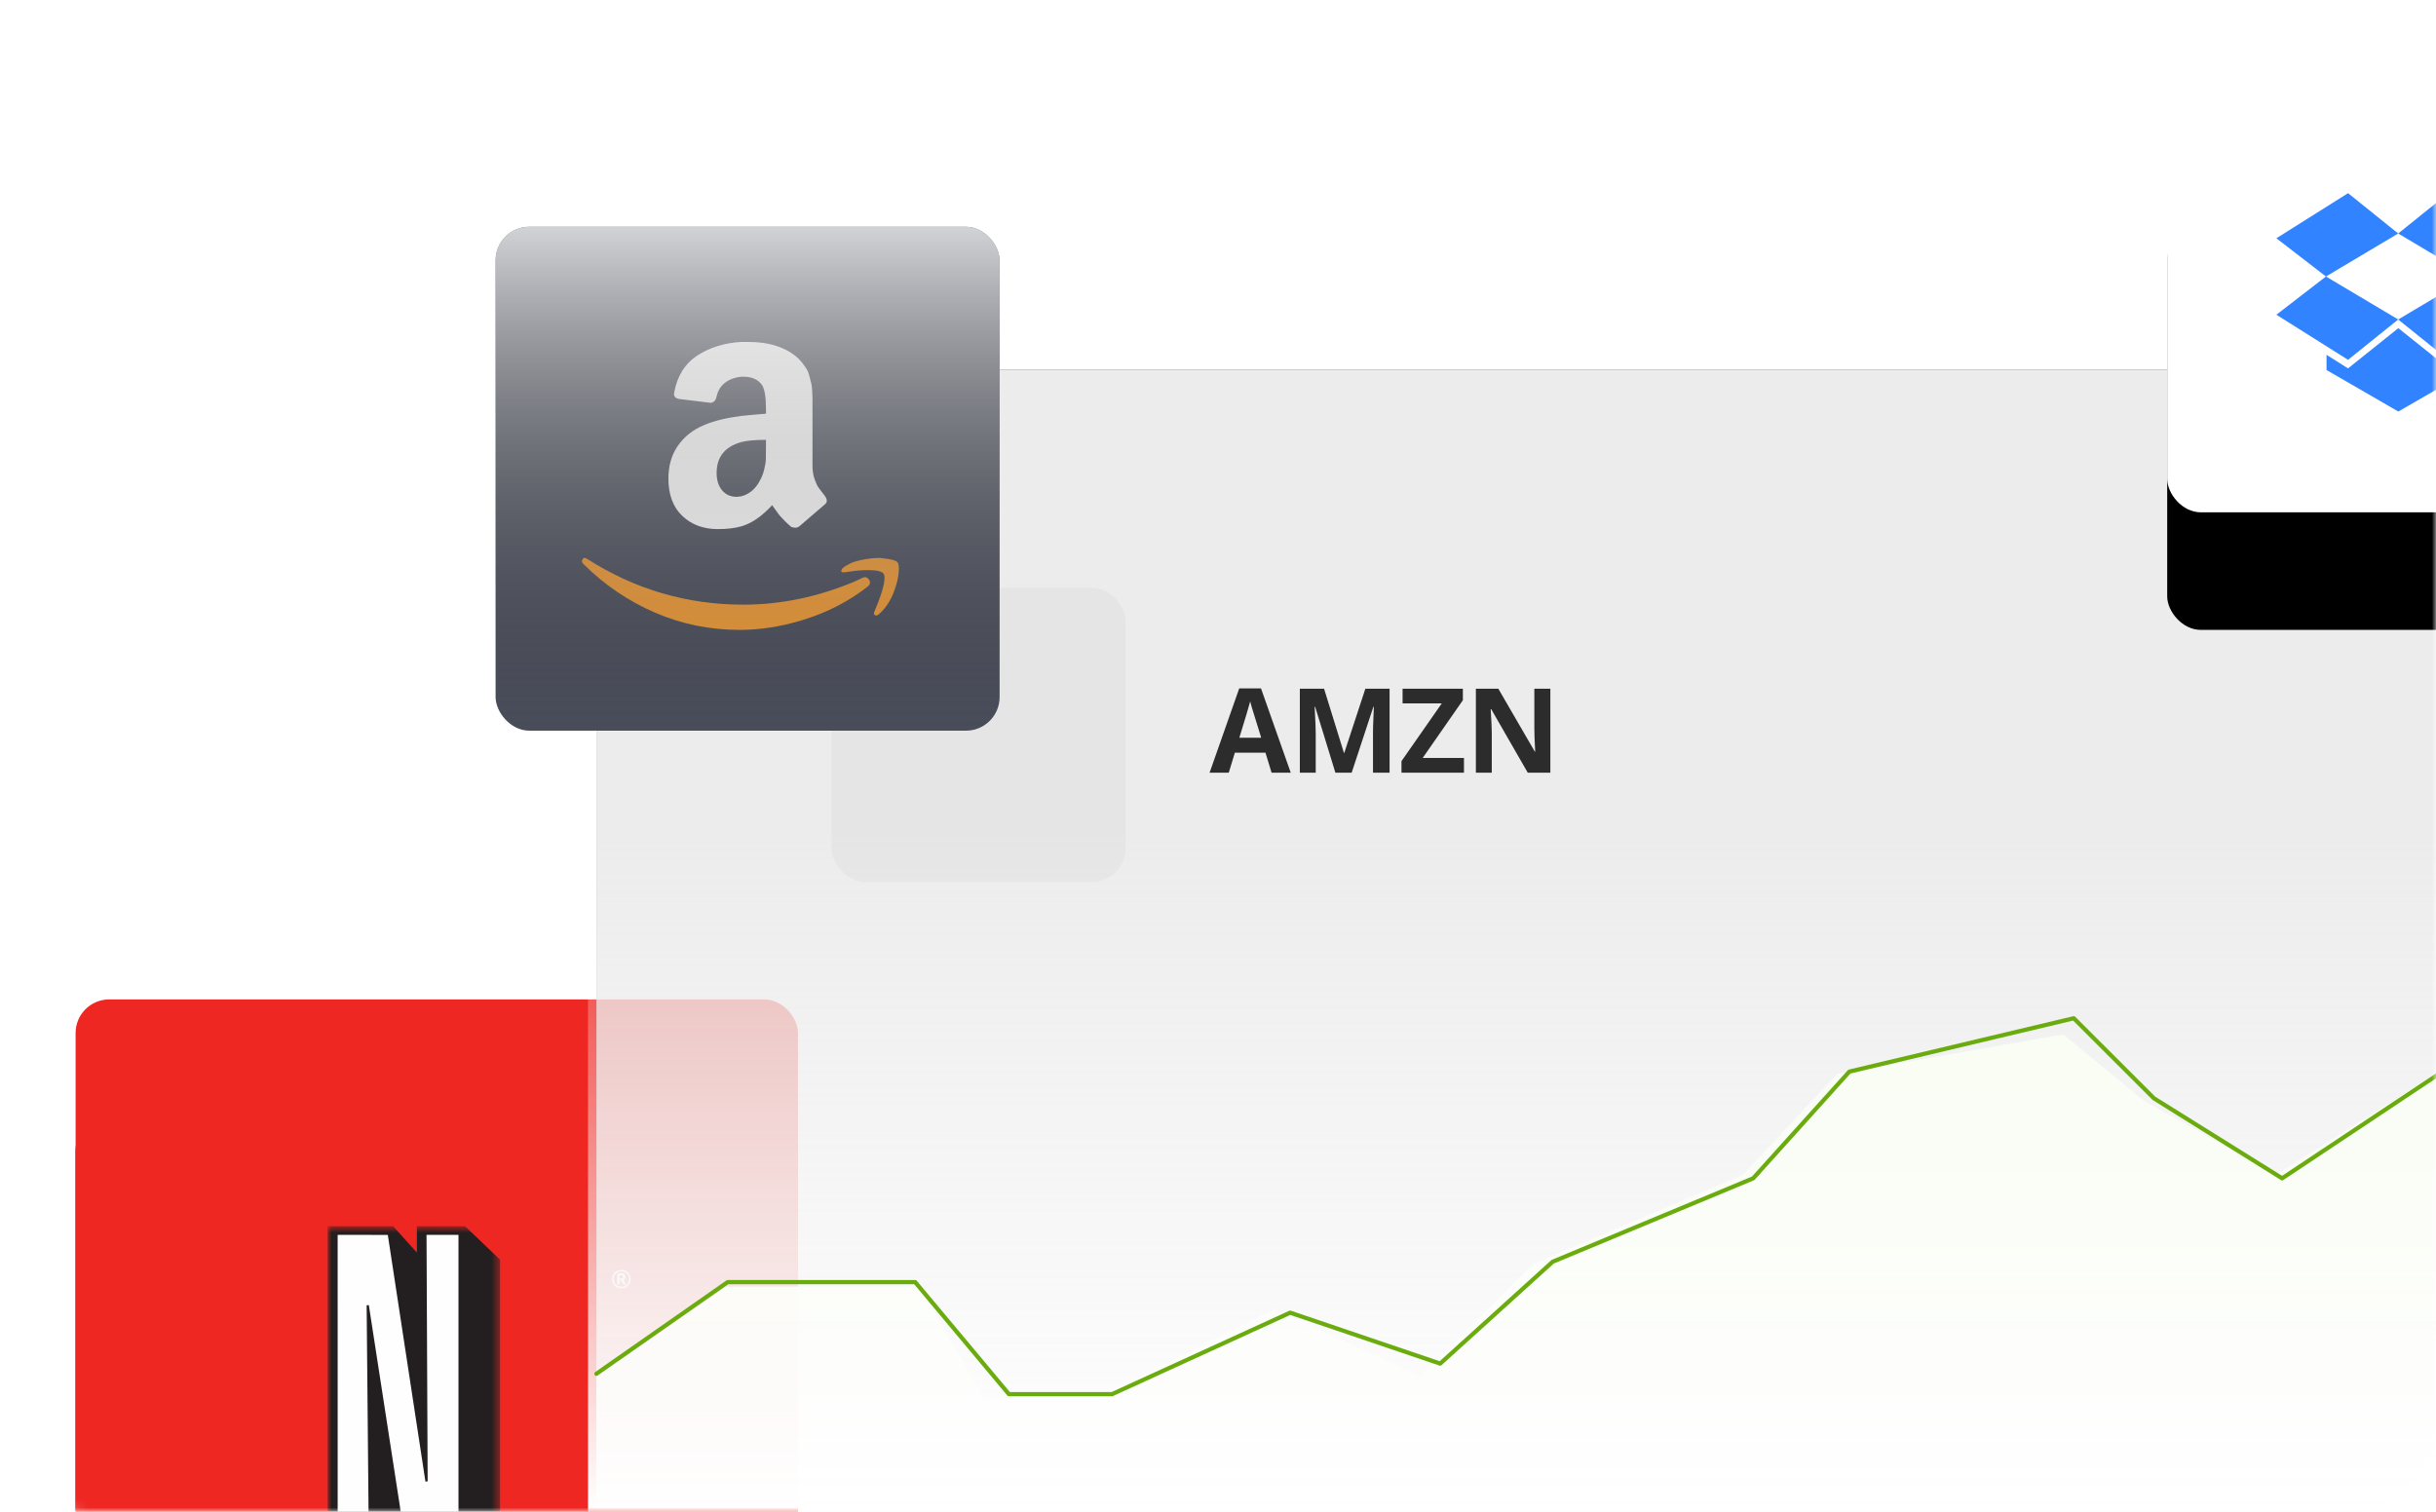
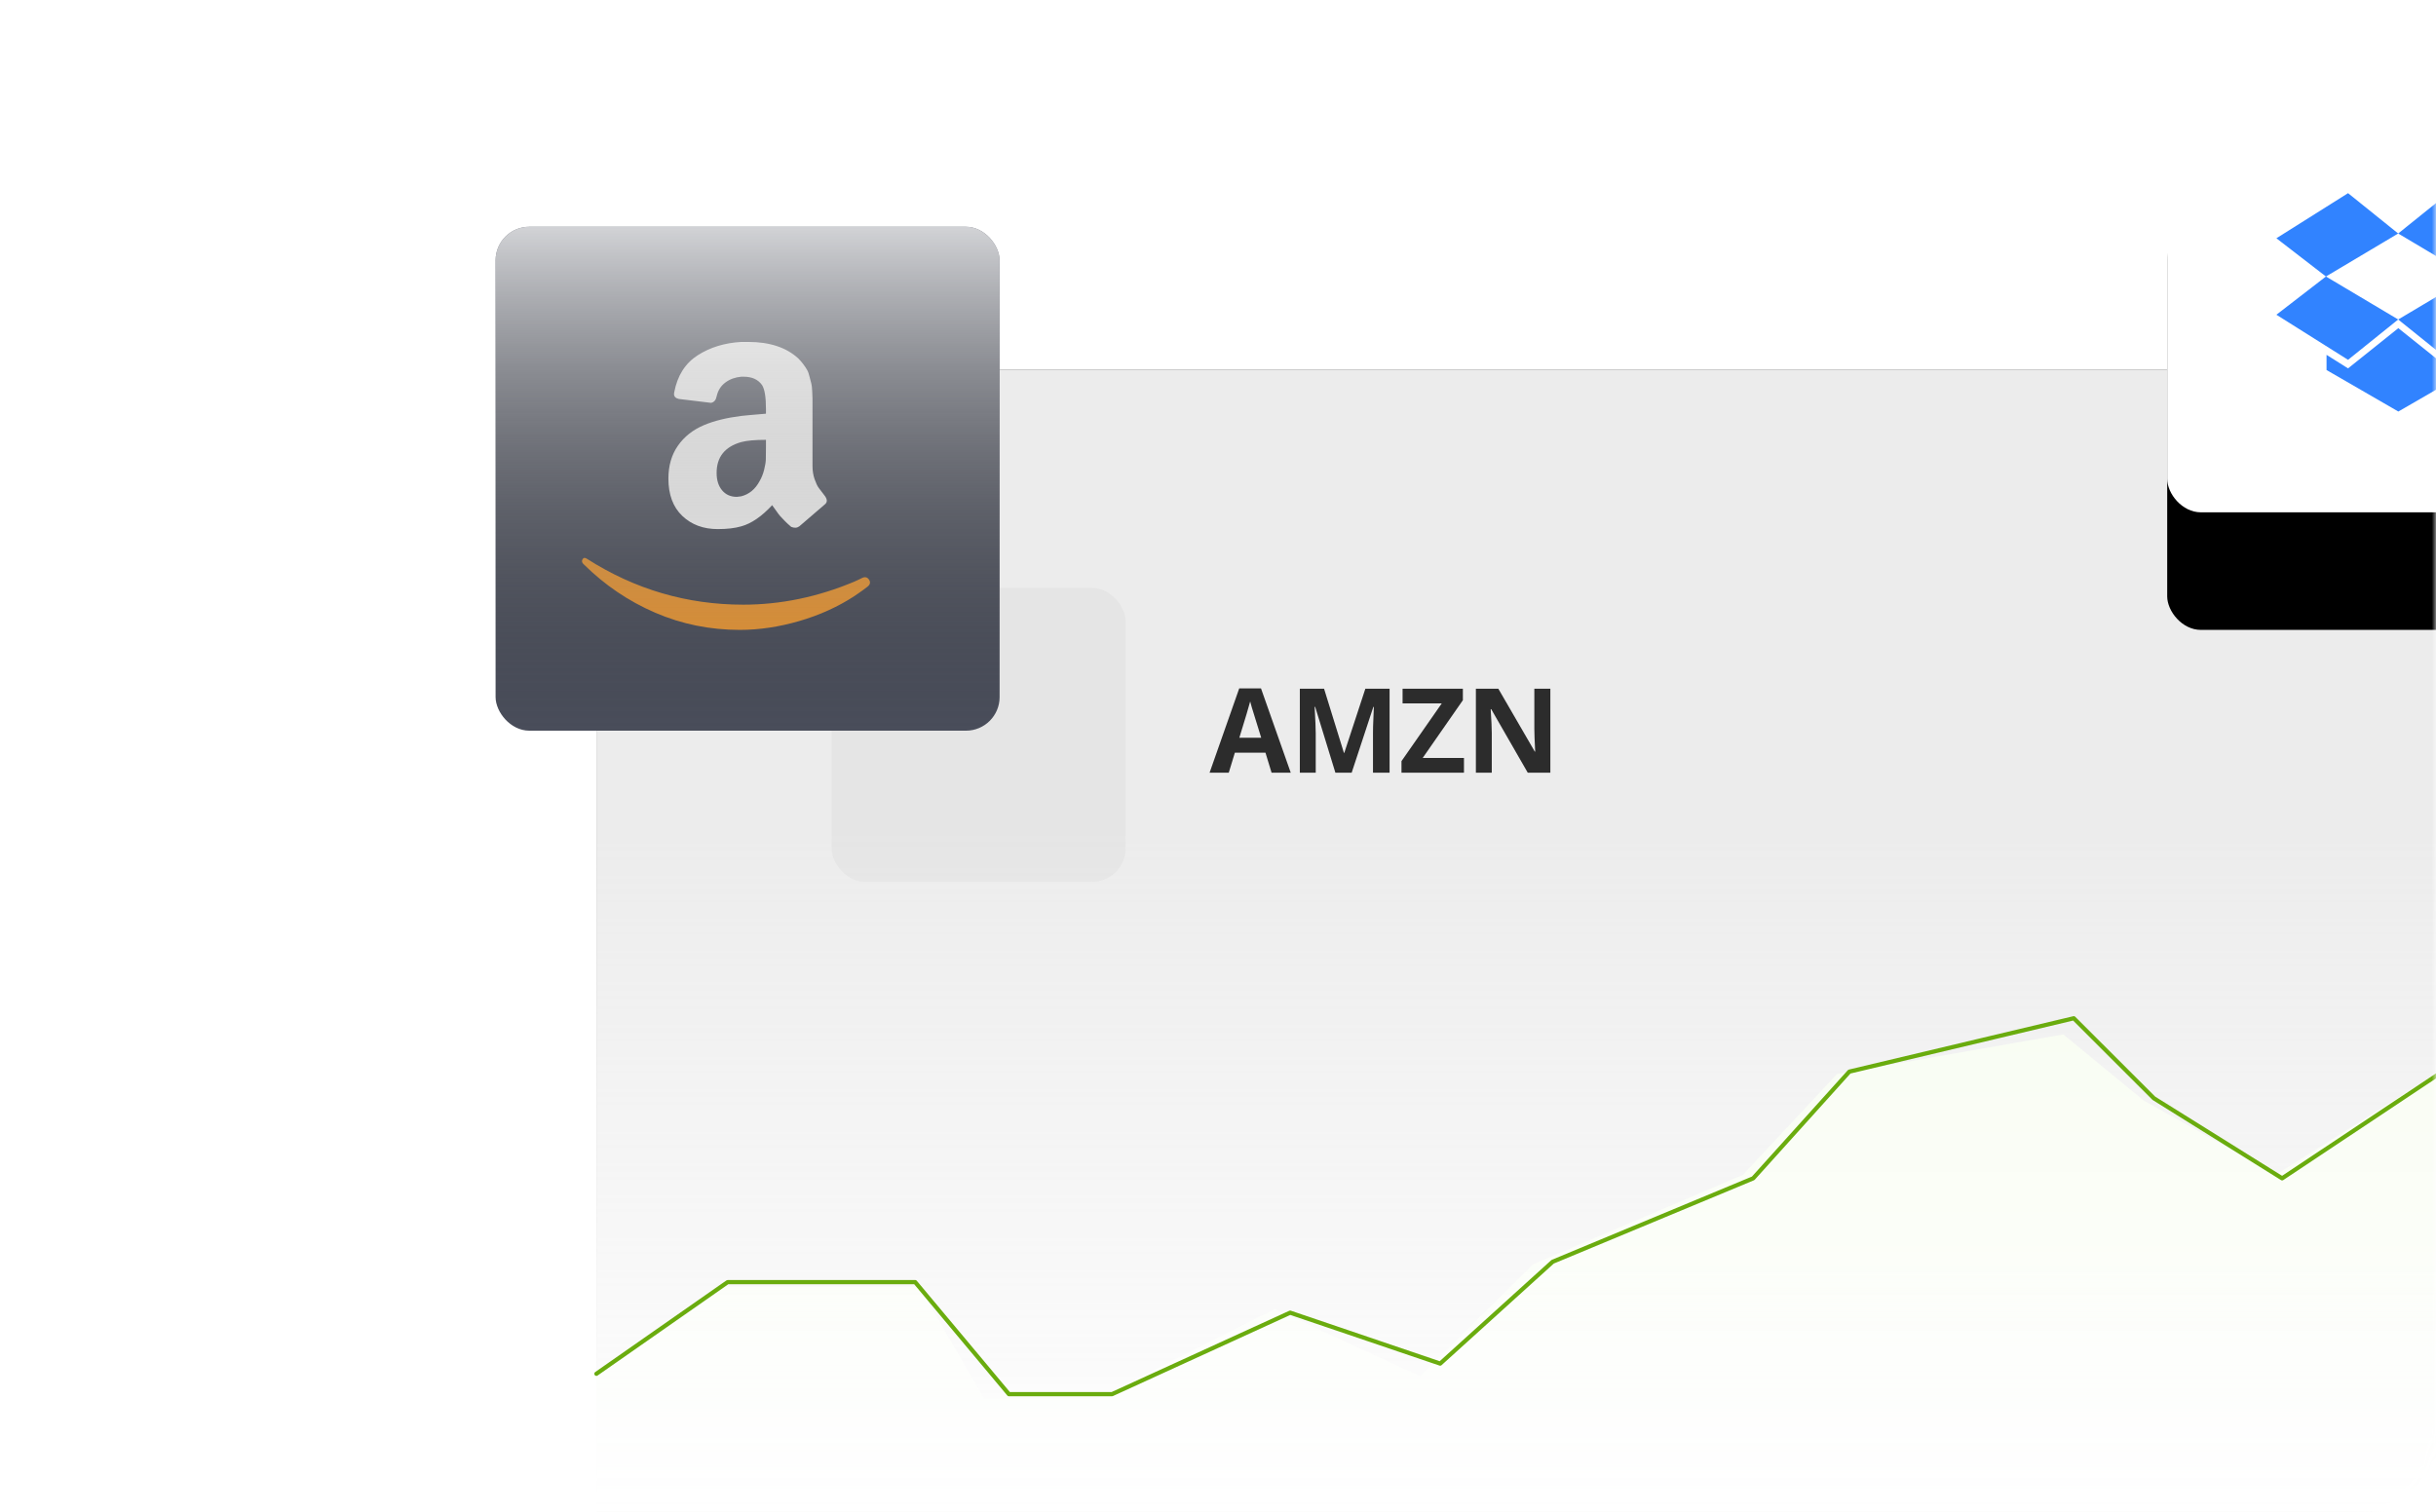
<svg xmlns="http://www.w3.org/2000/svg" xmlns:xlink="http://www.w3.org/1999/xlink" width="290" height="180" viewBox="0 0 290 180">
  <defs>
    <rect id="prefix__a" width="290" height="180" x="0" y="0" rx="10" />
-     <rect id="prefix__c" width="86" height="86" x="0" y="0" rx="4" />
    <rect id="prefix__i" width="305" height="180" x="12" y="31" rx="7" />
    <rect id="prefix__n" width="48" height="48" x="0" y="0" rx="4" />
    <linearGradient id="prefix__j" x1="50%" x2="50%" y1="0%" y2="100%">
      <stop offset="0%" stop-color="#FFF" stop-opacity=".75" />
      <stop offset="100%" stop-color="#2C2C2C" stop-opacity="0" />
    </linearGradient>
    <linearGradient id="prefix__k" x1="50%" x2="50%" y1="38.65%" y2="89.71%">
      <stop offset="0%" stop-color="#F6FCEE" />
      <stop offset="100%" stop-color="#FFF" stop-opacity="0" />
    </linearGradient>
    <linearGradient id="prefix__l" x1="50%" x2="50%" y1="0%" y2="100%">
      <stop offset="0%" stop-color="#FFF" stop-opacity="0" />
      <stop offset="100%" stop-color="#FFF" />
    </linearGradient>
    <filter id="prefix__d" width="193%" height="193%" x="-46.5%" y="-30.2%" filterUnits="objectBoundingBox">
      <feOffset dy="14" in="SourceAlpha" result="shadowOffsetOuter1" />
      <feGaussianBlur in="shadowOffsetOuter1" result="shadowBlurOuter1" stdDeviation="11" />
      <feColorMatrix in="shadowBlurOuter1" values="0 0 0 0 0.563 0 0 0 0 0.639 0 0 0 0 0.729 0 0 0 0.235 0" />
    </filter>
    <filter id="prefix__h" width="119.7%" height="133.3%" x="-9.8%" y="-16.7%" filterUnits="objectBoundingBox">
      <feMorphology in="SourceAlpha" operator="dilate" radius="2" result="shadowSpreadOuter1" />
      <feOffset in="shadowSpreadOuter1" result="shadowOffsetOuter1" />
      <feGaussianBlur in="shadowOffsetOuter1" result="shadowBlurOuter1" stdDeviation="8" />
      <feComposite in="shadowBlurOuter1" in2="SourceAlpha" operator="out" result="shadowBlurOuter1" />
      <feColorMatrix in="shadowBlurOuter1" values="0 0 0 0 0 0 0 0 0 0 0 0 0 0 0 0 0 0 0.1 0" />
    </filter>
    <filter id="prefix__m" width="266.7%" height="266.7%" x="-83.3%" y="-54.2%" filterUnits="objectBoundingBox">
      <feOffset dy="14" in="SourceAlpha" result="shadowOffsetOuter1" />
      <feGaussianBlur in="shadowOffsetOuter1" result="shadowBlurOuter1" stdDeviation="11" />
      <feColorMatrix in="shadowBlurOuter1" values="0 0 0 0 0.563 0 0 0 0 0.639 0 0 0 0 0.729 0 0 0 0.235 0" />
    </filter>
-     <path id="prefix__f" d="M0 0.722L20.529 0.722 20.529 43 0 43z" />
  </defs>
  <g fill="none" fill-rule="evenodd">
    <mask id="prefix__b" fill="#fff">
      <use xlink:href="#prefix__a" />
    </mask>
    <use fill="#FFF" xlink:href="#prefix__a" />
    <g mask="url(#prefix__b)">
      <g transform="translate(9 119)">
        <mask id="prefix__e" fill="#fff">
          <use xlink:href="#prefix__c" />
        </mask>
        <g fill-rule="nonzero">
          <use fill="#000" filter="url(#prefix__d)" xlink:href="#prefix__c" />
          <use fill="#EE2722" xlink:href="#prefix__c" />
        </g>
        <g mask="url(#prefix__e)">
          <g>
            <g transform="translate(30 26) translate(0 .278)">
              <mask id="prefix__g" fill="#fff">
                <use xlink:href="#prefix__f" />
              </mask>
              <path fill="#231F20" d="M10.63.722v3.144C9.508 2.622 7.799.722 7.799.722H0v38.73L4.496 43l4.682-.586.036-3.432c1.537 1.266 3.645 2.993 3.645 2.993l7.67-.781V4.708L16.366.73 10.63.72z" mask="url(#prefix__g)" />
            </g>
-             <path fill="#FEFEFE" d="M11.91 31.382l-.262.03L7.168 2.04l-5.97-.007L1.2 38.9s1.19-.17 3.707-.457l-.259-28.022.26-.024L9.17 38.006s1.457-.173 6.412-.664V2.037h-3.805l.133 29.345z" transform="translate(30 26)" />
          </g>
        </g>
        <g mask="url(#prefix__e)">
-           <path fill="#FFF" fill-rule="nonzero" d="M65.19 33.02c0-.133-.079-.176-.26-.176h-.175v.379l.175.004c.181 0 .26-.06.26-.185v-.022zm.273.94h-.207c-.02 0-.035-.012-.043-.028l-.283-.472c-.005-.01-.03-.021-.039-.021h-.127v.468c0 .025-.017.052-.05.052h-.188c-.023 0-.047-.027-.047-.052v-1.185c0-.069.027-.097.086-.106.066-.009.246-.015.343-.015.344 0 .552.1.552.42v.021c0 .198-.1.302-.254.353l.293.489c.002.01.008.023.008.035 0 .019-.011.04-.044.04zm-.492-1.573c-.51 0-.921.415-.921.915 0 .501.412.91.921.91.507 0 .923-.409.923-.91 0-.5-.416-.915-.923-.915zm0 2.013c-.619 0-1.113-.493-1.113-1.098 0-.603.494-1.098 1.113-1.098.613 0 1.116.495 1.116 1.098 0 .605-.503 1.098-1.116 1.098z" />
-         </g>
+           </g>
      </g>
    </g>
    <g mask="url(#prefix__b)">
      <g transform="translate(59 13)">
        <g opacity=".75">
          <use fill="#000" filter="url(#prefix__h)" xlink:href="#prefix__i" />
          <use fill="#FFF" fill-opacity=".9" xlink:href="#prefix__i" />
        </g>
        <rect width="35" height="35" x="40" y="57" fill="#D8D8D8" fill-opacity=".35" rx="4" />
        <g transform="translate(0 14)">
          <rect width="60" height="60" fill="#494D5A" rx="4" />
          <g fill-rule="nonzero">
            <path fill="#FFF" d="M10.286 16.259c0-1.523.378-2.826 1.134-3.907.757-1.082 1.792-1.899 3.104-2.45 1.202-.509 2.682-.873 4.44-1.094.6-.066 1.58-.154 2.936-.265V7.98c0-1.412-.155-2.362-.467-2.847-.467-.663-1.201-.994-2.203-.994h-.267c-.734.066-1.368.298-1.902.696-.534.397-.879.949-1.035 1.655-.089.442-.311.696-.667.762l-3.838-.464c-.379-.088-.568-.287-.568-.596 0-.066.011-.143.034-.231.378-1.965 1.307-3.422 2.786-4.372C15.253.64 16.983.11 18.963 0h.835c2.536 0 4.517.651 5.94 1.954.223.22.429.458.618.712.19.254.34.48.45.679.112.198.212.485.301.86.089.376.156.635.2.779.045.143.078.452.1.927.023.474.034.756.034.844v8.014c0 .574.083 1.098.25 1.573.167.474.328.817.484 1.026.156.21.412.547.768 1.01.133.199.2.376.2.53 0 .177-.09.331-.267.464-1.847 1.59-2.848 2.45-3.004 2.583-.267.198-.59.22-.968.066-.311-.265-.584-.519-.818-.762-.233-.243-.4-.42-.5-.53-.1-.11-.262-.325-.484-.645-.223-.32-.378-.536-.467-.646-1.246 1.347-2.47 2.185-3.672 2.517-.756.22-1.69.33-2.803.33-1.713 0-3.12-.524-4.222-1.572-1.102-1.049-1.652-2.533-1.652-4.454zm5.74-.662c0 .86.217 1.55.651 2.07.434.518 1.018.777 1.752.777.067 0 .162-.01.284-.033.122-.022.206-.033.25-.033.935-.243 1.658-.839 2.17-1.788.244-.42.428-.877.55-1.374.123-.497.19-.9.2-1.209.012-.309.017-.817.017-1.523v-.828c-1.29 0-2.27.088-2.937.265-1.958.552-2.937 1.777-2.937 3.676z" transform="translate(10.286 13.714)" />
            <path fill="#EB9734" d="M.068 25.874c.114-.2.296-.212.547-.037 5.693 3.63 11.887 5.445 18.582 5.445 4.464 0 8.87-.914 13.22-2.741.114-.05.279-.126.495-.226.216-.1.37-.175.461-.225.342-.15.61-.075.803.225.194.3.131.576-.188.826-.41.326-.934.701-1.571 1.127-1.959 1.277-4.145 2.265-6.559 2.966-2.414.701-4.77 1.052-7.07 1.052-3.553 0-6.912-.682-10.077-2.047-3.166-1.364-6.001-3.285-8.506-5.764C.068 26.35 0 26.225 0 26.1c0-.075.023-.15.068-.226z" transform="translate(10.286 13.714)" />
-             <path fill="#EB9734" d="M30.901 27.135c.045-.09.111-.179.2-.269.554-.38 1.085-.637 1.595-.771.842-.224 1.662-.347 2.46-.37.22-.022.431-.01.63.034.998.09 1.596.257 1.795.503.089.135.133.336.133.604v.235c0 .783-.21 1.706-.631 2.769-.421 1.063-1.008 1.918-1.762 2.567-.11.09-.21.134-.299.134-.044 0-.088-.01-.133-.033-.132-.067-.166-.19-.1-.37.82-1.946 1.23-3.3 1.23-4.06 0-.246-.044-.425-.133-.537-.221-.268-.841-.403-1.86-.403-.377 0-.82.023-1.33.068-.554.067-1.063.134-1.529.201-.133 0-.221-.022-.266-.067-.044-.045-.055-.09-.033-.134 0-.023.011-.056.033-.101z" transform="translate(10.286 13.714)" />
          </g>
          <rect fill="url(#prefix__j)" style="mix-blend-mode:overlay" width="60" height="60" rx="4" />
        </g>
        <path fill="#2C2C2C" fill-rule="nonzero" d="M87.283 79l.725-2.379h3.643L92.376 79h2.283l-3.54-10.035h-2.592L85 79h2.283zm3.863-4.156H88.54c.711-2.302 1.142-3.744 1.292-4.327.036.164.097.387.181.67.084.282.462 1.501 1.132 3.657zM97.636 79v-4.648c0-.534-.044-1.598-.13-3.193h.061L99.973 79h1.942l2.577-7.827h.062c-.055 1.258-.086 2.032-.093 2.324-.007.292-.01.55-.01.773V79h1.976v-9.994h-2.885l-2.509 7.642h-.041l-2.365-7.642h-2.885V79h1.894zm17.646 0v-1.75h-4.915l4.785-6.877v-1.367h-7.178v1.75h4.662l-4.792 6.87V79h7.438zm3.311 0v-4.703c0-.57-.043-1.522-.13-2.858h.062L122.872 79h2.694v-9.994h-1.907v4.73c0 .538.034 1.456.102 2.755h-.048l-4.34-7.485H116.7V79h1.893z" />
        <g>
          <path fill="url(#prefix__k)" d="M1 64.857L16.381 54.2 39.452 54.2 47.142 67.521 60.6 67.521 81.748 56.864 99.052 64.857 112.51 51.536 137.503 40.879 148.697 28.882 175.63 24.162 185.187 32.029 200.948 40.879 219.939 28.882 234.708 30.456 245.134 30.456 262.51 10 289.387 24.894 299 11.574 299 117 1 117z" transform="translate(11 86)" />
          <path fill="url(#prefix__l)" d="M0 0H262V81H0z" transform="translate(11 86)" />
          <path stroke="#6AAC0E" stroke-linecap="round" stroke-linejoin="round" stroke-width=".5" d="M1 64.574L16.625 53.66 38.948 53.66 50.109 67 62.386 67 83.592 57.298 101.449 63.362 114.843 51.234 138.713 41.301 150.162 28.596 176.877 22.243 186.417 31.772 201.683 41.301 220.765 28.596 237.938 30.184 245.571 30.184 262.169 10 288.955 24.553 299 11.213" transform="translate(11 86)" />
        </g>
        <g>
          <g fill-rule="nonzero" transform="translate(199)">
            <use fill="#000" filter="url(#prefix__m)" xlink:href="#prefix__n" />
            <use fill="#FFF" xlink:href="#prefix__n" />
          </g>
          <path fill="#3183FF" d="M33.469 10l-5.97 4.802 8.602 5.12-8.602 5.12 5.97 4.802L42 24.475l-5.899-4.553L42 15.369 33.469 10zm-11.938 0L13 15.37l5.899 4.552 8.6-5.12L21.531 10zM13 24.475l8.53 5.37 5.97-4.804-8.601-5.119L13 24.475zm8.53 6.388l-2.561-1.612v1.808L27.517 36l8.549-4.941V29.25l-2.562 1.612-5.987-4.788-5.986 4.788z" transform="translate(199)" />
        </g>
      </g>
    </g>
  </g>
</svg>